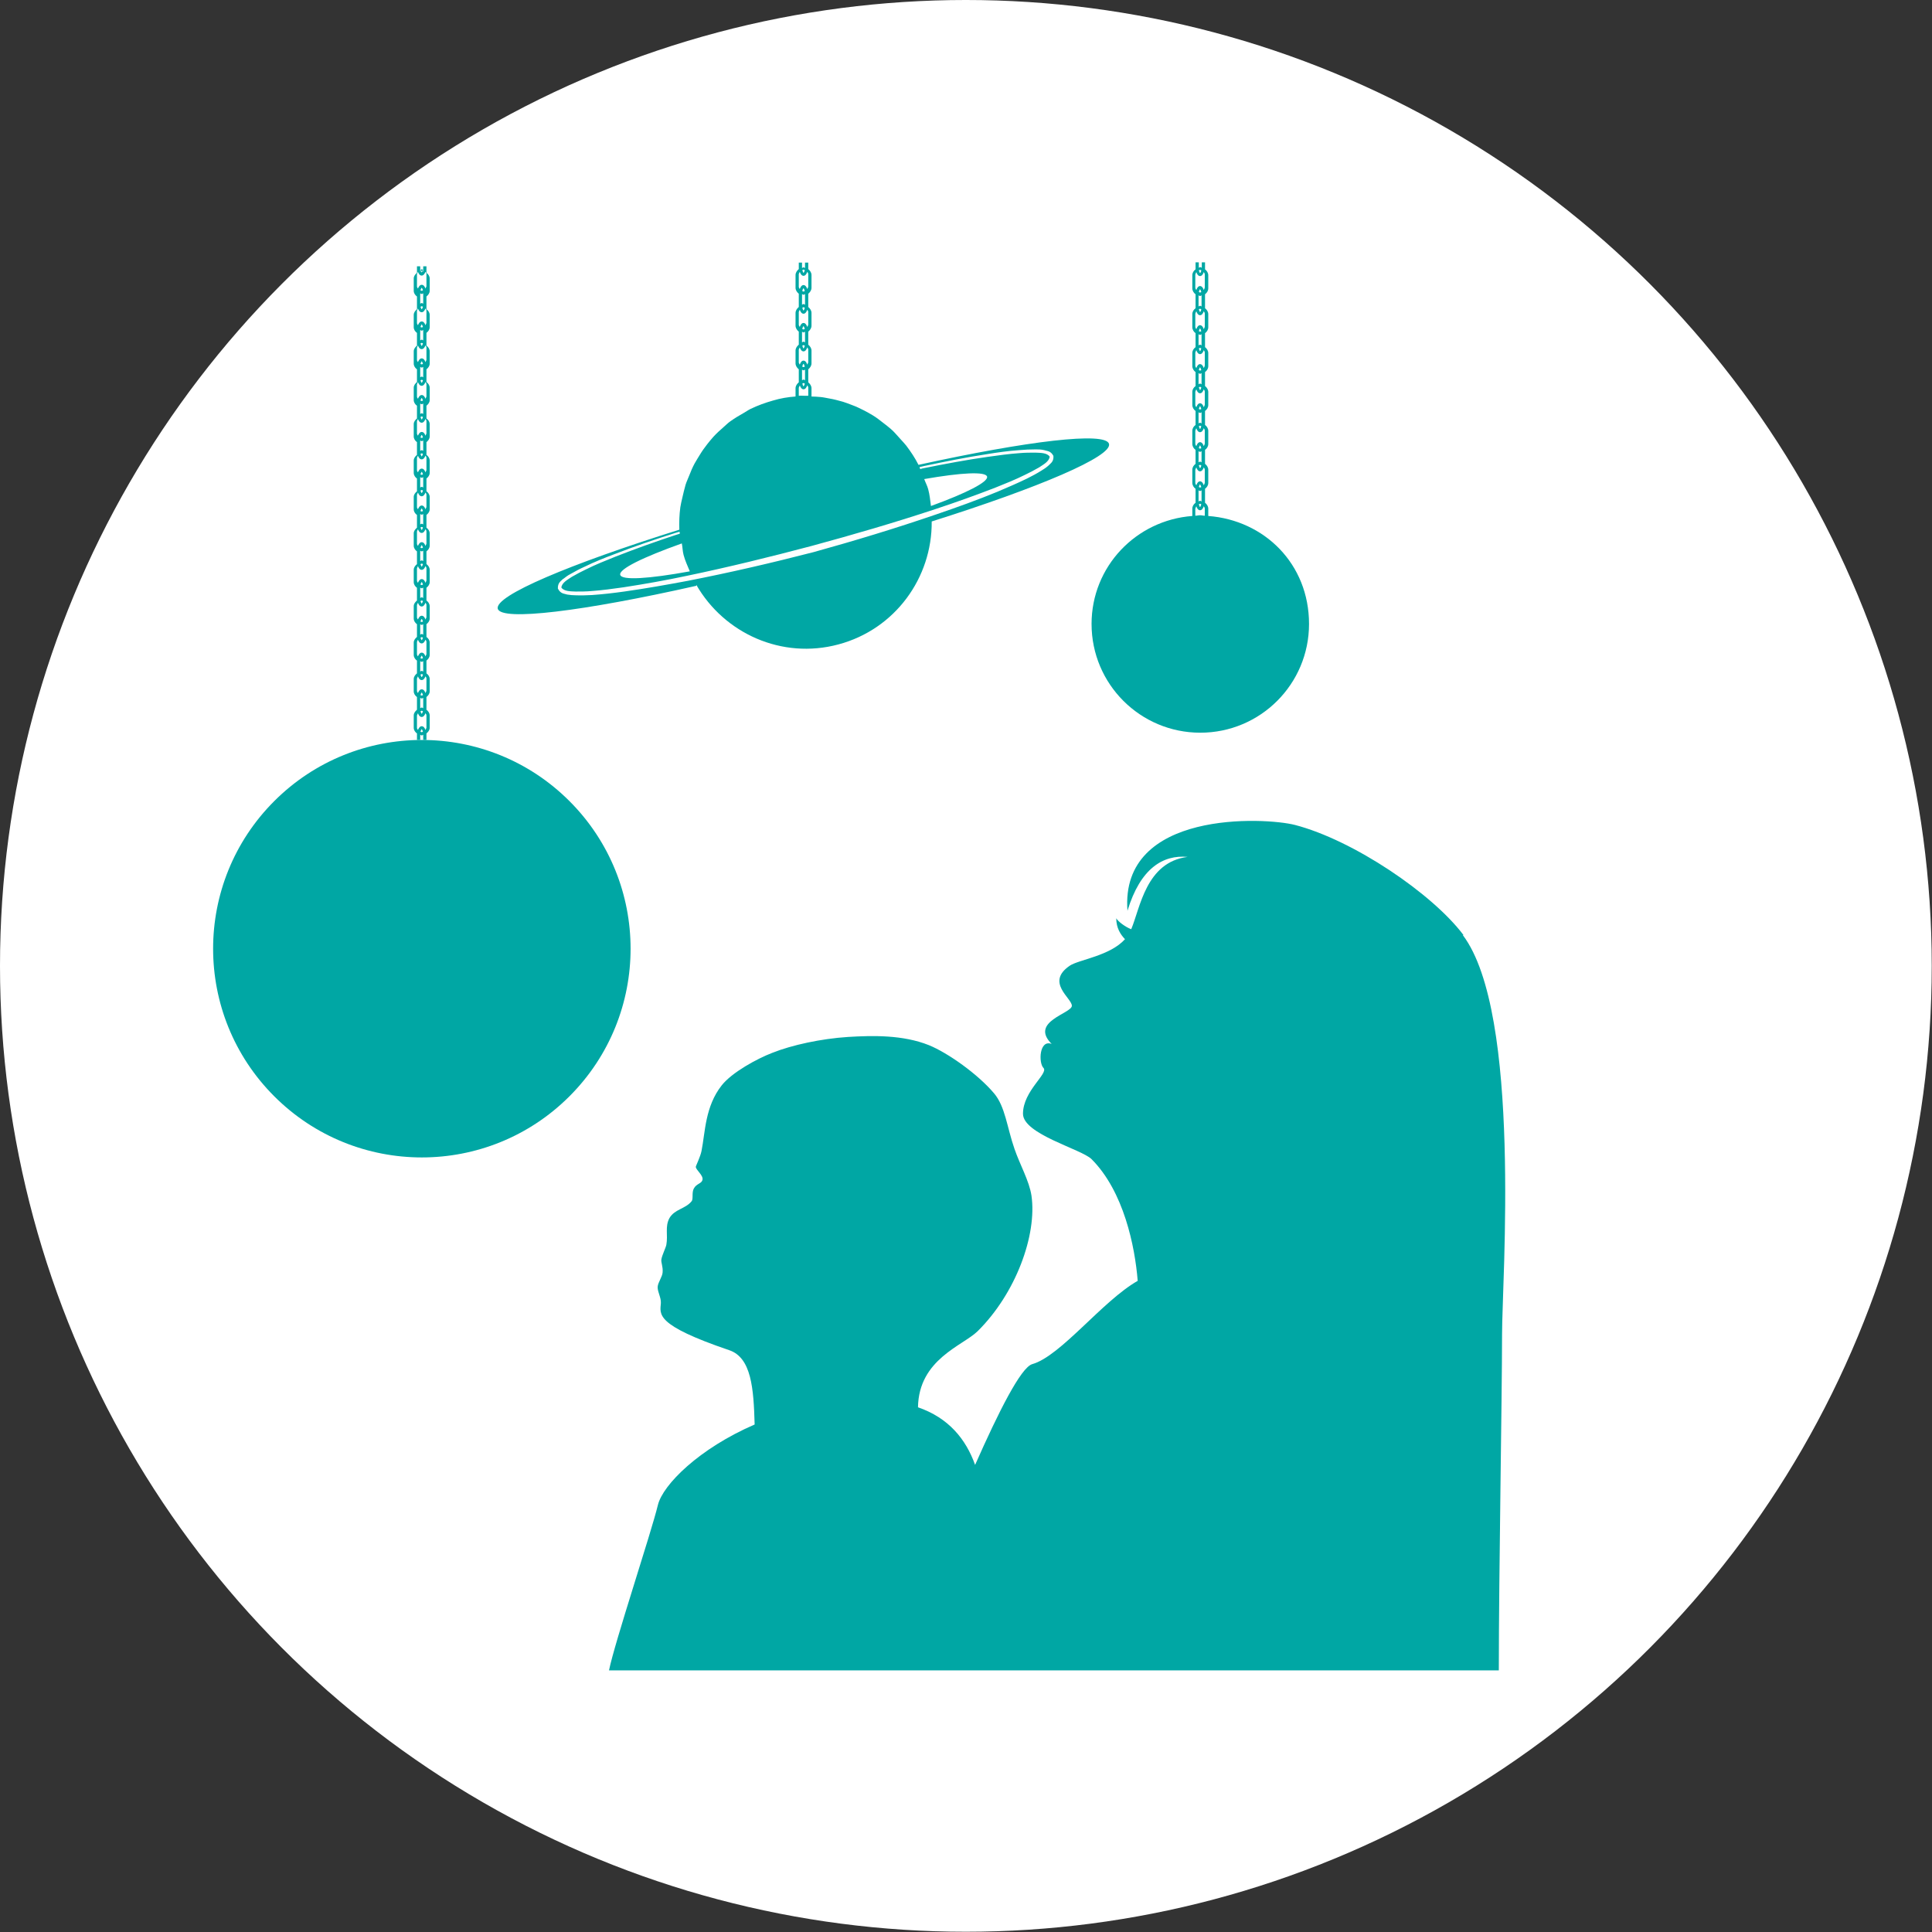
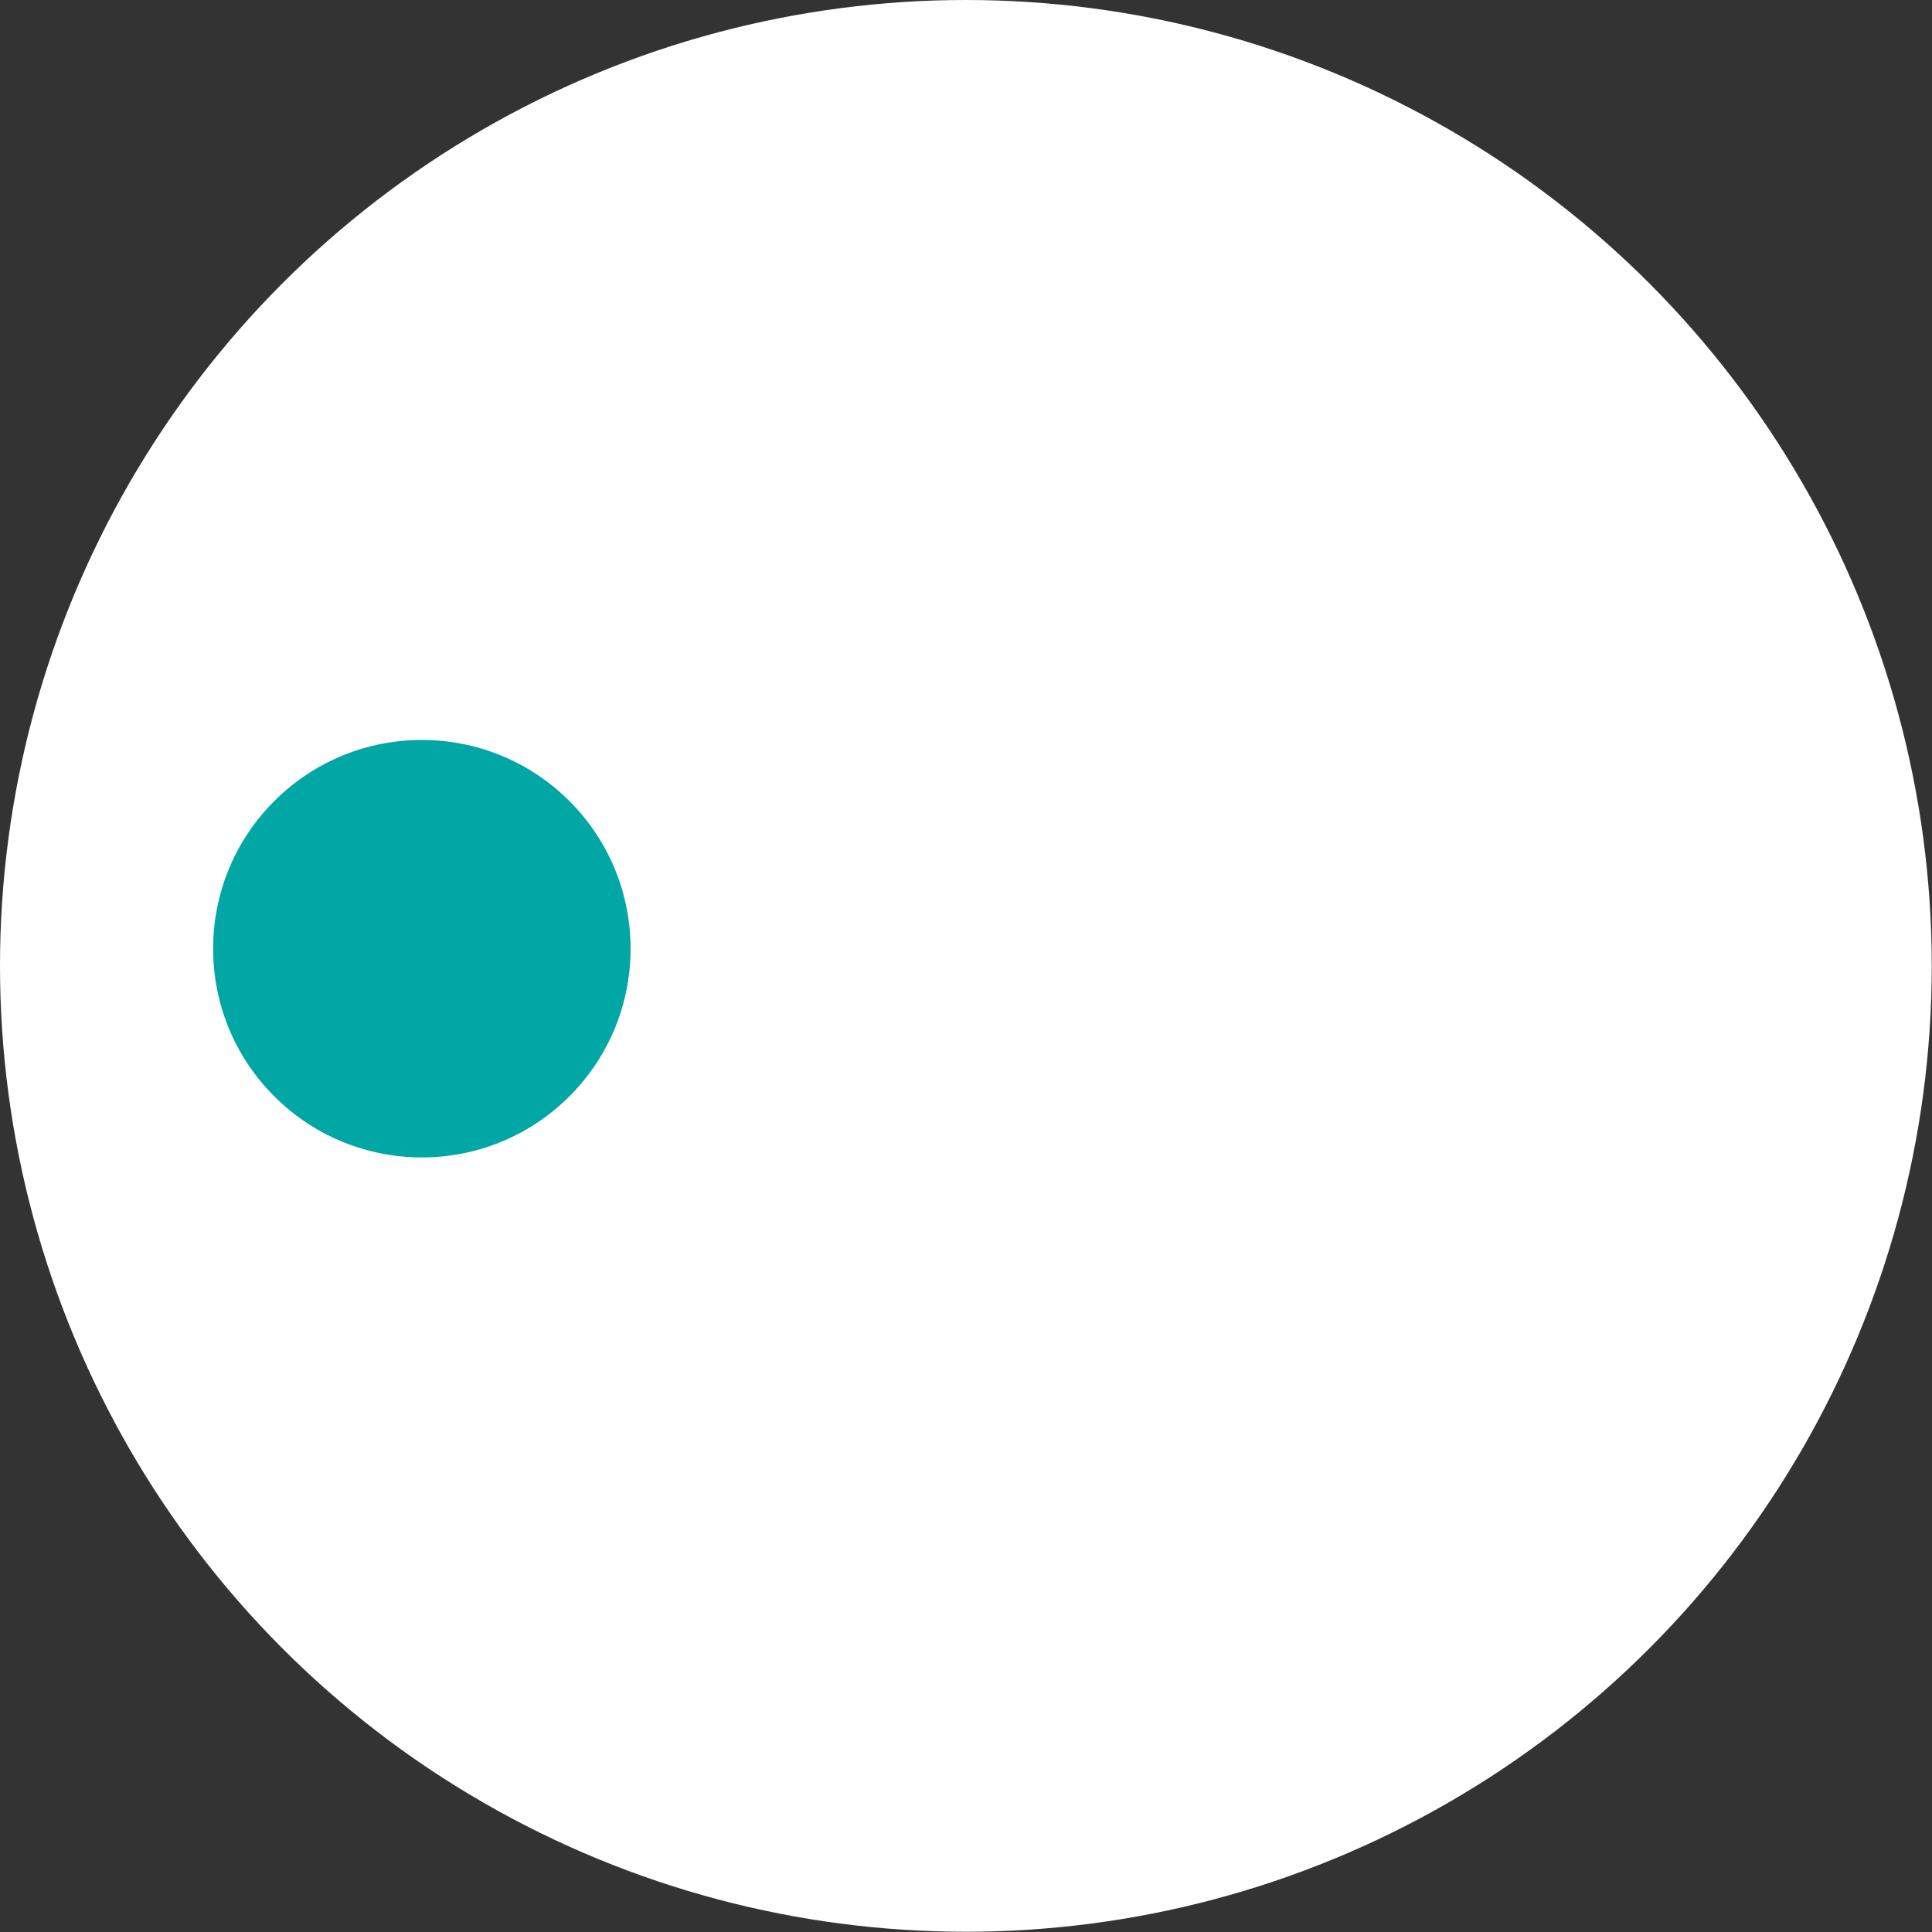
<svg xmlns="http://www.w3.org/2000/svg" id="Layer_2" data-name="Layer 2" viewBox="0 0 77.47 77.47">
  <rect x="0" y="0" width="77.47" height="77.47" fill="#333333" stroke="none" />
  <defs>
    <style>
      .cls-1 {
        fill: #fff;
      }

      .cls-2 {
        fill: #00a7a4;
      }
    </style>
  </defs>
  <g id="_レイヤー_1" data-name="レイヤー 1">
    <g>
      <circle class="cls-1" cx="38.73" cy="38.73" r="38.73" />
      <g>
-         <path class="cls-2" d="M27.92,23.45c1.12,1.95,3.43,3,5.7,2.39,2.28-.61,3.76-2.68,3.74-4.93,4.31-1.36,7.24-2.61,7.11-3.11-.13-.5-3.27-.12-7.64.84-.14-.28-.31-.53-.49-.77-.07-.09-.16-.18-.23-.26-.13-.14-.25-.29-.39-.41-.1-.09-.2-.16-.3-.24-.14-.11-.28-.22-.43-.31-.11-.07-.23-.13-.34-.19-.16-.08-.32-.16-.49-.22-.12-.05-.24-.09-.36-.13-.18-.05-.36-.1-.54-.13-.12-.02-.24-.05-.36-.06-.12-.01-.24-.02-.36-.02v-.33c0-.1-.06-.18-.13-.24,0,0,0,0,0-.01v-.5s0,0,0-.01c.07-.06.13-.14.13-.24v-.51c0-.1-.06-.18-.13-.24,0,0,0,0,0-.01v-.5s0,0,0-.01c.07-.06.13-.14.13-.24v-.51c0-.1-.06-.18-.13-.24,0,0,0,0,0-.01v-.51s0,0,0-.01c.07-.06.13-.14.13-.24v-.51c0-.1-.06-.18-.13-.24,0,0,0,0,0-.01v-.25h-.13v.22s-.04-.03-.06-.03-.04.02-.06.03v-.22h-.13v.25s0,0,0,.01c-.07.06-.13.14-.13.24v.51c0,.1.06.18.13.24,0,0,0,0,0,.01v.51s0,0,0,.01c-.07.06-.13.14-.13.24v.51c0,.1.06.18.13.24,0,0,0,0,0,.01v.5s0,0,0,.01c-.07.06-.13.14-.13.24v.51c0,.1.06.18.13.24,0,0,0,0,0,.01v.5s0,0,0,.01c-.07.06-.13.14-.13.24v.33c-.3.02-.6.07-.9.16-.32.09-.62.2-.91.34-.1.05-.18.11-.27.16-.18.1-.36.21-.53.33-.1.07-.19.16-.28.24-.14.12-.28.25-.4.38-.09.1-.17.2-.25.3-.11.14-.21.28-.3.43-.07.11-.14.23-.21.35-.08.15-.15.31-.21.47-.05.13-.11.25-.15.38-.05.17-.09.35-.13.52-.03.13-.06.25-.08.38-.04.3-.05.6-.04.9-4.4,1.38-7.42,2.65-7.28,3.17.14.51,3.43.1,7.96-.92ZM37.06,19.21c1.49-.26,2.46-.31,2.52-.1.06.21-.82.66-2.25,1.18-.03-.22-.05-.45-.11-.67-.04-.15-.11-.27-.16-.41ZM27.66,22.91c-1.65.3-2.73.37-2.79.14-.06-.23.9-.7,2.47-1.26.03.15.03.31.07.46.06.23.16.44.25.66ZM32.22,10.81s.03.01.05.02c-.01.06-.04.11-.05.11s-.03-.04-.05-.11c.02,0,.03-.02.05-.02ZM32.03,11.5v-.51s.02-.06.04-.09c.03.09.08.16.15.16s.12-.07.15-.16c.02.03.04.06.04.09v.51s-.02.06-.04.09c-.03-.09-.08-.16-.15-.16s-.12.07-.15.16c-.02-.03-.04-.06-.04-.09ZM32.27,11.67s-.03.02-.05.02-.03-.01-.05-.02c.01-.06.04-.11.05-.11s.03.04.05.11ZM32.16,12.01v-.22s.04.03.06.03.04-.02.06-.03v.43s-.04-.03-.06-.03-.04.02-.06.03v-.22ZM32.27,12.34c-.01.06-.04.11-.05.11s-.03-.04-.05-.11c.02,0,.03-.02.05-.02s.03.01.05.02ZM32.03,13.02v-.51s.02-.06.04-.09c.03.09.08.16.15.16s.12-.07.15-.16c.02.03.04.06.04.09v.51s-.02.06-.04.09c-.03-.09-.08-.16-.15-.16s-.12.07-.15.16c-.02-.03-.04-.06-.04-.09ZM32.27,13.19s-.03.02-.05.02-.03-.01-.05-.02c.01-.06.04-.11.05-.11s.03.04.05.11ZM32.16,13.52v-.22s.04.03.06.03.04-.02.06-.03v.43s-.04-.03-.06-.03-.04.02-.06.03v-.21ZM32.27,13.86c-.01.06-.04.11-.05.11s-.03-.04-.05-.11c.02,0,.03-.02.05-.02s.03.01.05.02ZM32.03,14.53v-.51s.02-.06.04-.09c.03.09.08.16.15.16s.12-.07.15-.16c.02.03.04.06.04.09v.51s-.02.06-.04.09c-.03-.09-.08-.16-.15-.16s-.12.07-.15.16c-.02-.03-.04-.06-.04-.09ZM32.27,14.7s-.03.02-.05.02-.03-.01-.05-.02c.01-.06.04-.11.05-.11s.03.04.05.11ZM32.16,15.04v-.22s.04.03.06.03.04-.02.06-.03v.43s-.04-.03-.06-.03-.04.02-.06.03v-.21ZM32.27,15.38c-.01.06-.04.11-.05.11s-.03-.04-.05-.11c.02,0,.03-.02.05-.02s.03.01.05.02ZM32.07,15.45c.03.09.08.16.15.16s.12-.07.15-.16c.02.03.04.06.04.09v.33s-.1,0-.14,0c-.08,0-.16-.01-.24,0v-.32s.02-.06.04-.09ZM22.59,23.21c.09-.07.18-.14.28-.19.19-.11.38-.21.58-.3.39-.19.79-.35,1.19-.5.8-.31,1.62-.59,2.44-.85.06-.02.11-.03.17-.05,0,.03.01.05.01.08-.05.02-.11.03-.16.05-.82.27-1.63.56-2.42.87-.4.16-.8.32-1.18.51-.19.09-.38.19-.57.3-.16.11-.4.23-.42.43.11.16.38.15.57.16.21,0,.43,0,.64-.02.43-.03.85-.09,1.28-.15.85-.13,1.69-.28,2.54-.46,1.68-.35,3.35-.76,5.01-1.2,1.66-.45,3.31-.93,4.94-1.47.82-.27,1.63-.56,2.43-.87.4-.16.8-.32,1.18-.51.19-.09.38-.19.57-.3.16-.11.4-.23.42-.43-.11-.16-.38-.15-.57-.16-.21,0-.43,0-.64.02-.43.03-.85.09-1.28.15-.85.12-1.7.28-2.54.45-.05.01-.11.02-.16.04-.01-.02-.02-.05-.03-.08.06-.01.12-.03.17-.04.84-.18,1.69-.35,2.54-.48.43-.07.85-.13,1.29-.16.22-.02.43-.03.66-.03.11,0,.22,0,.34.03.11.04.26.02.37.23.02.24-.12.3-.2.39-.09.08-.18.14-.28.2-.19.12-.38.22-.58.32-.39.19-.79.36-1.19.53-.8.33-1.61.62-2.43.9-1.63.56-3.28,1.06-4.94,1.52-1.67.43-3.35.82-5.04,1.15-.85.16-1.7.31-2.55.43-.43.06-.86.11-1.29.14-.22.01-.44.02-.66.01-.11,0-.22-.01-.34-.03-.11-.04-.26-.02-.37-.24-.01-.24.13-.3.2-.38Z" />
-         <path class="cls-2" d="M43.77,25.02c0,2.41,1.95,4.36,4.36,4.36s4.36-1.95,4.36-4.36-1.79-4.16-4.04-4.33v-.29c0-.1-.06-.19-.13-.24,0,0,0,0,0-.02v-.52s0,0,0-.02c.08-.06.13-.14.13-.24v-.52c0-.1-.06-.19-.13-.24,0,0,0,0,0-.02v-.52s0,0,0-.02c.08-.06.13-.14.13-.24v-.52c0-.1-.06-.19-.13-.24,0,0,0,0,0-.02v-.52s0,0,0-.02c.08-.06.13-.14.13-.24v-.52c0-.1-.06-.19-.13-.24,0,0,0,0,0-.02v-.52s0,0,0-.02c.08-.06.13-.14.13-.24v-.52c0-.1-.06-.19-.13-.24,0,0,0,0,0-.02v-.52s0,0,0-.02c.08-.06.13-.14.13-.24v-.52c0-.1-.06-.19-.13-.24,0,0,0,0,0-.02v-.52s0,0,0-.02c.08-.06.13-.14.13-.24v-.52c0-.1-.06-.19-.13-.24,0,0,0,0,0-.02v-.26h-.13v.22s-.04-.03-.06-.03-.04.02-.06.03v-.22h-.13v.26s0,0,0,.02c-.08.06-.13.14-.13.24v.52c0,.1.06.19.13.24,0,0,0,0,0,.02v.52s0,0,0,.02c-.08.06-.13.14-.13.24v.52c0,.1.06.19.13.24,0,0,0,0,0,.02v.52s0,0,0,.02c-.08.06-.13.14-.13.24v.52c0,.1.06.19.13.24,0,0,0,0,0,.02v.52s0,0,0,.02c-.08.06-.13.14-.13.24v.52c0,.1.06.19.13.24,0,0,0,0,0,.02v.52s0,0,0,.02c-.08.06-.13.14-.13.24v.52c0,.1.06.19.13.24,0,0,0,0,0,.02v.52s0,0,0,.02c-.08.06-.13.14-.13.24v.52c0,.1.06.19.13.24,0,0,0,0,0,.02v.52s0,0,0,.02c-.08.06-.13.14-.13.24v.29c-2.26.17-4.04,2.03-4.04,4.33ZM48.17,10.84c-.01.07-.04.11-.05.11-.01,0-.03-.05-.05-.11.02,0,.03-.02.05-.02s.03.02.05.02ZM47.93,11.53v-.52s.02-.07.04-.1c.03.09.08.16.15.16s.12-.07.15-.16c.02.03.04.06.04.1v.52s-.02.07-.04.1c-.03-.09-.08-.16-.15-.16s-.12.07-.15.16c-.02-.03-.04-.06-.04-.1ZM48.17,11.71s-.03.02-.05.02-.03-.02-.05-.02c.02-.07.04-.11.05-.11.01,0,.03.05.05.11ZM48.06,12.06v-.22s.04.03.06.03.04-.02.06-.03v.45s-.04-.03-.06-.03-.04.02-.06.03v-.22ZM48.17,12.4c-.01.07-.04.11-.05.11-.01,0-.03-.05-.05-.11.02,0,.03-.02.05-.02s.03.02.05.02ZM47.93,13.1v-.52s.02-.07.04-.1c.03.09.08.16.15.16s.12-.07.15-.16c.02.03.04.06.04.1v.52s-.02.07-.04.1c-.03-.09-.08-.16-.15-.16s-.12.07-.15.16c-.02-.03-.04-.06-.04-.1ZM48.17,13.28s-.03.02-.05.02-.03-.02-.05-.02c.02-.07.04-.11.05-.11.01,0,.03.05.05.11ZM48.06,13.62v-.22s.04.03.06.03.04-.02.06-.03v.45s-.04-.03-.06-.03-.04.02-.06.03v-.22ZM48.17,13.97c-.02.07-.04.11-.05.11-.01,0-.03-.05-.05-.11.02,0,.03-.02.05-.02s.03.02.05.02ZM47.93,14.66v-.52s.02-.07.04-.1c.03.09.08.16.15.16s.12-.07.15-.16c.02.03.04.06.04.1v.52s-.02.07-.04.1c-.03-.09-.08-.16-.15-.16s-.12.07-.15.16c-.02-.03-.04-.06-.04-.1ZM48.17,14.84s-.03.02-.05.02-.03-.02-.05-.02c.02-.07.04-.11.05-.11.01,0,.03.05.05.11ZM48.06,15.18v-.22s.04.03.06.03.04-.02.06-.03v.45s-.04-.03-.06-.03-.04.02-.06.03v-.22ZM48.17,15.53c-.01.07-.04.11-.05.11-.01,0-.03-.05-.05-.11.02,0,.03-.02.05-.02s.03.02.05.02ZM47.93,16.23v-.52s.02-.07.04-.1c.03.09.08.16.15.16s.12-.07.15-.16c.02.03.04.06.04.1v.52s-.02.07-.04.1c-.03-.09-.08-.16-.15-.16s-.12.07-.15.16c-.02-.03-.04-.06-.04-.1ZM48.17,16.4s-.03.02-.05.02-.03-.02-.05-.02c.02-.07.04-.11.05-.11.01,0,.03.05.05.11ZM48.06,16.75v-.22s.04.03.06.03.04-.02.06-.03v.45s-.04-.03-.06-.03-.04.02-.06.03v-.22ZM48.17,17.09c-.02.07-.04.11-.05.11-.01,0-.03-.05-.05-.11.02,0,.03-.02.05-.02s.03.02.05.02ZM47.93,17.79v-.52s.02-.07.04-.1c.03.09.08.16.15.16s.12-.07.15-.16c.02.03.04.06.04.1v.52s-.02.07-.04.1c-.03-.09-.08-.16-.15-.16s-.12.07-.15.16c-.02-.03-.04-.06-.04-.1ZM48.17,17.97s-.03.02-.05.02-.03-.02-.05-.02c.02-.07.04-.11.05-.11.01,0,.03.05.05.11ZM48.06,18.31v-.22s.04.03.06.03.04-.02.06-.03v.45s-.04-.03-.06-.03-.04.02-.06.03v-.22ZM48.17,18.66c-.01.07-.04.11-.05.11-.01,0-.03-.05-.05-.11.02,0,.03-.02.05-.02s.03.02.05.02ZM47.93,19.36v-.52s.02-.07.04-.1c.03.09.08.16.15.16s.12-.07.15-.16c.02.03.04.06.04.1v.52s-.02.07-.04.1c-.03-.09-.08-.16-.15-.16s-.12.07-.15.16c-.02-.03-.04-.06-.04-.1ZM48.17,19.53s-.03.02-.05.02-.03-.02-.05-.02c.02-.07.04-.11.05-.11,0,0,.03.05.05.11ZM48.06,19.88v-.22s.04.03.06.03.04-.02.06-.03v.45s-.04-.03-.06-.03-.04.02-.06.03v-.22ZM48.17,20.22c-.02.07-.04.11-.05.11-.01,0-.03-.05-.05-.11.02,0,.03-.02.05-.02s.03.02.05.02ZM47.93,20.4s.02-.07.04-.1c.03.09.08.16.15.16s.12-.07.15-.16c.02.03.04.06.04.1v.28c-.06,0-.12-.02-.19-.02s-.13.02-.19.02v-.28Z" />
        <circle class="cls-2" cx="16.91" cy="38.04" r="8.37" transform="translate(-21.94 23.1) rotate(-45)" />
-         <path class="cls-2" d="M58.68,37.49c-1.25-1.66-4.41-3.8-6.75-4.41-1.2-.31-7.03-.61-6.72,3.44.52-1.71,1.43-2.25,2.41-2.16-1.67.21-1.9,2.05-2.26,2.9-.24-.09-.54-.32-.6-.44,0,.39.17.65.35.84-.6.67-1.85.82-2.21,1.06-.99.67.08,1.3.08,1.61s-1.71.63-.81,1.53c-.5-.19-.53.76-.33.96.22.22-.82.92-.82,1.84,0,.82,2.35,1.42,2.75,1.82,1.29,1.29,1.74,3.5,1.85,4.88-1.41.8-3.09,3.02-4.23,3.34-.45.13-1.34,1.89-2.29,4.04-.37-1.04-1.07-1.89-2.29-2.31.03-1.93,1.8-2.47,2.39-3.05,1.53-1.51,2.39-3.86,2.16-5.44-.09-.59-.46-1.23-.68-1.87-.3-.86-.37-1.7-.82-2.23-.65-.77-1.85-1.62-2.61-1.93-1.05-.42-2.26-.39-3.25-.33-1.07.07-2.24.32-3.04.64-.6.23-1.61.78-2.02,1.3-.67.85-.66,1.88-.81,2.63-.04.22-.23.6-.23.64.01.13.3.33.27.51-.03.17-.24.15-.35.36-.09.17-.01.42-.09.51-.25.31-.68.31-.89.68-.18.34-.05.68-.12,1.06-.02.12-.17.41-.2.59-.02.13.07.28.05.52-.01.18-.19.4-.2.59,0,.21.14.41.13.64-.03.45-.26.87,2.74,1.89.89.3.98,1.53,1.02,2.98-2.22.96-3.68,2.41-3.88,3.23-.27,1.12-1.73,5.5-1.96,6.63h35.68c0-3.82.13-10.95.13-13.48,0-2.13.79-12.87-1.57-16Z" />
-         <path class="cls-2" d="M16.72,29.41s0,0,0,.01v.25h.13v-.21s.04.03.06.03.04-.02.06-.03v.21h.13v-.25s0,0,0-.01c.07-.06.13-.13.13-.23v-.49c0-.1-.06-.18-.13-.23,0,0,0,0,0-.01v-.49s0,0,0-.01c.07-.06.13-.13.13-.23v-.49c0-.1-.06-.18-.13-.23,0,0,0,0,0-.01v-.49s0,0,0-.01c.07-.06.13-.13.13-.23v-.49c0-.1-.06-.18-.13-.23,0,0,0,0,0-.01v-.49s0,0,0-.01c.07-.06.13-.13.13-.23v-.49c0-.1-.06-.18-.13-.23,0,0,0,0,0-.01v-.49s0,0,0-.01c.07-.06.13-.13.13-.23v-.49c0-.1-.06-.18-.13-.23,0,0,0,0,0-.01v-.49s0,0,0-.01c.07-.06.13-.13.13-.23v-.49c0-.1-.06-.18-.13-.23,0,0,0,0,0-.01v-.49s0,0,0-.01c.07-.06.13-.13.13-.23v-.49c0-.1-.06-.18-.13-.23,0,0,0,0,0-.01v-.49s0,0,0-.01c.07-.06.13-.13.13-.23v-.49c0-.1-.06-.18-.13-.23,0,0,0,0,0-.01v-.49s0,0,0-.01c.07-.06.13-.13.13-.23v-.49c0-.1-.06-.18-.13-.23,0,0,0,0,0-.01v-.49s0,0,0-.01c.07-.06.13-.13.13-.23v-.49c0-.1-.06-.18-.13-.23,0,0,0,0,0-.01v-.49s0,0,0-.01c.07-.06.13-.13.13-.23v-.49c0-.1-.06-.18-.13-.23,0,0,0,0,0-.01v-.49s0,0,0-.01c.07-.06.13-.13.13-.23v-.49c0-.1-.06-.18-.13-.23,0,0,0,0,0-.01v-.49s0,0,0-.01c.07-.06.13-.13.13-.23v-.49c0-.1-.06-.18-.13-.23,0,0,0,0,0-.01v-.25h-.13v.21s-.04-.03-.06-.03-.04.02-.06.03v-.21h-.13v.25s0,0,0,.01c-.07.06-.13.13-.13.23v.49c0,.1.06.18.13.23,0,0,0,0,0,.01v.49s0,0,0,.01c-.07.06-.13.13-.13.23v.49c0,.1.06.18.13.23,0,0,0,0,0,.01v.49s0,0,0,.01c-.07.06-.13.13-.13.23v.49c0,.1.06.18.13.23,0,0,0,0,0,.01v.49s0,0,0,.01c-.07.06-.13.13-.13.23v.49c0,.1.06.18.13.23,0,0,0,0,0,.01v.49s0,0,0,.01c-.07.06-.13.13-.13.23v.49c0,.1.06.18.13.23,0,0,0,0,0,.01v.49s0,0,0,.01c-.07.06-.13.13-.13.23v.49c0,.1.06.18.13.23,0,0,0,0,0,.01v.49s0,0,0,.01c-.07.06-.13.13-.13.23v.49c0,.1.06.18.13.23,0,0,0,0,0,.01v.49s0,0,0,.01c-.07.06-.13.13-.13.23v.49c0,.1.06.18.13.23,0,0,0,0,0,.01v.49s0,0,0,.01c-.07.06-.13.13-.13.23v.49c0,.1.06.18.13.23,0,0,0,0,0,.01v.49s0,0,0,.01c-.07.06-.13.13-.13.23v.49c0,.1.06.18.13.23,0,0,0,0,0,.01v.49s0,0,0,.01c-.07.06-.13.13-.13.23v.49c0,.1.06.18.13.23,0,0,0,0,0,.01v.49s0,0,0,.01c-.07.06-.13.13-.13.23v.49c0,.1.06.18.13.23,0,0,0,0,0,.01v.49s0,0,0,.01c-.07.06-.13.13-.13.23v.49c0,.1.06.18.13.23ZM16.91,29.36s-.03-.01-.05-.02c.02-.06.04-.1.05-.1s.03.04.05.1c-.02,0-.03.02-.05.02ZM16.96,10.82c-.02.06-.04.1-.05.1s-.03-.04-.05-.1c.02,0,.03-.02.05-.02s.03.01.05.02ZM16.72,11.48v-.49s.02-.06.04-.09c.03.09.08.15.15.15s.12-.07.15-.15c.02.03.04.05.04.09v.49s-.02.06-.04.09c-.03-.09-.08-.15-.15-.15s-.12.07-.15.15c-.02-.03-.04-.05-.04-.09ZM16.96,11.64s-.03.02-.05.02-.03-.01-.05-.02c.02-.06.04-.1.05-.1s.03.04.05.1ZM16.85,11.97v-.21s.04.03.06.03.04-.02.06-.03v.42s-.04-.03-.06-.03-.04.02-.06.03v-.21ZM16.96,12.3c-.02.06-.04.1-.05.1s-.03-.04-.05-.1c.02,0,.03-.02.05-.02s.03.01.05.02ZM16.72,12.95v-.49s.02-.06.04-.09c.03.09.08.15.15.15s.12-.07.15-.15c.02.03.04.05.04.09v.49s-.02.06-.04.09c-.03-.09-.08-.15-.15-.15s-.12.07-.15.15c-.02-.03-.04-.05-.04-.09ZM16.96,13.11s-.03.02-.05.02-.03-.01-.05-.02c.02-.06.04-.1.05-.1s.03.04.05.1ZM16.85,13.44v-.21s.04.03.06.03.04-.02.06-.03v.42s-.04-.03-.06-.03-.04.02-.06.03v-.21ZM16.96,13.77c-.02.06-.04.1-.05.1s-.03-.04-.05-.1c.02,0,.03-.02.05-.02s.03.01.05.02ZM16.72,14.43v-.49s.02-.06.04-.09c.03.09.08.15.15.15s.12-.07.15-.15c.02.03.04.05.04.09v.49s-.02.06-.04.09c-.03-.09-.08-.15-.15-.15s-.12.07-.15.15c-.02-.03-.04-.05-.04-.09ZM16.96,14.59s-.03.02-.05.02-.03-.01-.05-.02c.02-.06.04-.1.05-.1s.03.04.05.1ZM16.85,14.92v-.21s.04.03.06.03.04-.02.06-.03v.42s-.04-.03-.06-.03-.04.02-.06.03v-.21ZM16.96,15.25c-.02.06-.04.1-.05.1s-.03-.04-.05-.1c.02,0,.03-.02.05-.02s.03.01.05.02ZM16.72,15.9v-.49s.02-.06.04-.09c.03.09.08.15.15.15s.12-.07.15-.15c.02.03.04.05.04.09v.49s-.02.06-.04.09c-.03-.09-.08-.15-.15-.15s-.12.07-.15.15c-.02-.03-.04-.05-.04-.09ZM16.96,16.06s-.03.02-.05.02-.03-.01-.05-.02c.02-.06.04-.1.05-.1s.03.04.05.1ZM16.85,16.39v-.21s.04.03.06.03.04-.02.06-.03v.42s-.04-.03-.06-.03-.04.02-.06.03v-.21ZM16.96,16.72c-.02.06-.04.1-.05.1s-.03-.04-.05-.1c.02,0,.03-.02.05-.02s.03.01.05.02ZM16.72,17.38v-.49s.02-.06.04-.09c.03.09.08.15.15.15s.12-.07.15-.15c.02.03.04.05.04.09v.49s-.02.06-.04.09c-.03-.09-.08-.15-.15-.15s-.12.07-.15.15c-.02-.03-.04-.05-.04-.09ZM16.96,17.54s-.03.02-.05.02-.03-.01-.05-.02c.02-.06.04-.1.05-.1s.03.04.05.1ZM16.85,17.87v-.21s.04.03.06.03.04-.02.06-.03v.42s-.04-.03-.06-.03-.04.02-.06.03v-.21ZM16.96,18.2c-.02.06-.04.1-.05.1s-.03-.04-.05-.1c.02,0,.03-.02.05-.02s.03.01.05.02ZM16.72,18.85v-.49s.02-.06.04-.09c.03.09.08.15.15.15s.12-.07.15-.15c.02.03.04.05.04.09v.49s-.02.06-.04.09c-.03-.09-.08-.15-.15-.15s-.12.07-.15.15c-.02-.03-.04-.05-.04-.09ZM16.96,19.02s-.03.02-.05.02-.03-.01-.05-.02c.02-.06.04-.1.05-.1s.03.04.05.1ZM16.85,19.34v-.21s.04.03.06.03.04-.02.06-.03v.42s-.04-.03-.06-.03-.04.02-.06.03v-.21ZM16.96,19.67c-.02.06-.04.1-.05.1s-.03-.04-.05-.1c.02,0,.03-.02.05-.02s.03.01.05.02ZM16.72,20.33v-.49s.02-.06.04-.09c.03.09.08.15.15.15s.12-.07.15-.15c.02.03.04.05.04.09v.49s-.02.06-.04.09c-.03-.09-.08-.15-.15-.15s-.12.07-.15.15c-.02-.03-.04-.05-.04-.09ZM16.96,20.49s-.03.02-.05.02-.03-.01-.05-.02c.02-.06.04-.1.05-.1s.03.04.05.1ZM16.85,20.82v-.21s.04.03.06.03.04-.02.06-.03v.42s-.04-.03-.06-.03-.04.02-.06.03v-.21ZM16.96,21.15c-.02.06-.04.1-.05.1s-.03-.04-.05-.1c.02,0,.03-.02.05-.02s.03.01.05.02ZM16.72,21.8v-.49s.02-.06.04-.09c.03.09.08.15.15.15s.12-.07.15-.15c.02.03.04.05.04.09v.49s-.02.06-.04.09c-.03-.09-.08-.15-.15-.15s-.12.07-.15.15c-.02-.03-.04-.05-.04-.09ZM16.96,21.96s-.03.02-.05.02-.03-.01-.05-.02c.02-.06.04-.1.05-.1s.03.04.05.1ZM16.85,22.29v-.21s.04.03.06.03.04-.02.06-.03v.42s-.04-.03-.06-.03-.04.02-.06.03v-.21ZM16.96,22.62c-.02.06-.04.1-.05.1s-.03-.04-.05-.1c.02,0,.03-.02.05-.02s.03.01.05.02ZM16.72,23.28v-.49s.02-.06.04-.09c.03.09.08.15.15.15s.12-.07.15-.15c.02.03.04.05.04.09v.49s-.02.06-.04.09c-.03-.09-.08-.15-.15-.15s-.12.07-.15.15c-.02-.03-.04-.05-.04-.09ZM16.96,23.44s-.03.02-.05.02-.03-.01-.05-.02c.02-.06.04-.1.05-.1s.03.04.05.1ZM16.85,23.77v-.21s.04.03.06.03.04-.02.06-.03v.42s-.04-.03-.06-.03-.04.02-.06.03v-.21ZM16.96,24.1c-.02.06-.04.1-.05.1s-.03-.04-.05-.1c.02,0,.03-.02.05-.02s.03.01.05.02ZM16.72,24.75v-.49s.02-.06.04-.09c.03.09.08.15.15.15s.12-.07.15-.15c.02.03.04.05.04.09v.49s-.02.06-.04.09c-.03-.09-.08-.15-.15-.15s-.12.07-.15.15c-.02-.03-.04-.05-.04-.09ZM16.96,24.92s-.03.02-.05.02-.03-.01-.05-.02c.02-.06.04-.1.05-.1s.03.04.05.1ZM16.85,25.24v-.21s.04.03.06.03.04-.02.06-.03v.42s-.04-.03-.06-.03-.04.02-.06.03v-.21ZM16.96,25.57c-.02.06-.04.1-.05.1s-.03-.04-.05-.1c.02,0,.03-.02.05-.02s.03.01.05.02ZM16.72,26.23v-.49s.02-.06.04-.09c.03.09.08.15.15.15s.12-.07.15-.15c.02.03.04.05.04.09v.49s-.02.06-.04.09c-.03-.09-.08-.15-.15-.15s-.12.07-.15.15c-.02-.03-.04-.05-.04-.09ZM16.96,26.39s-.03.02-.05.02-.03-.01-.05-.02c.02-.06.04-.1.05-.1s.03.04.05.1ZM16.85,26.72v-.21s.04.03.06.03.04-.02.06-.03v.42s-.04-.03-.06-.03-.04.02-.06.03v-.21ZM16.96,27.05c-.02.06-.04.1-.05.1s-.03-.04-.05-.1c.02,0,.03-.02.05-.02s.03.01.05.02ZM16.72,27.7v-.49s.02-.06.04-.09c.03.09.08.15.15.15s.12-.07.15-.15c.02.03.04.05.04.09v.49s-.02.06-.04.09c-.03-.09-.08-.15-.15-.15s-.12.07-.15.15c-.02-.03-.04-.05-.04-.09ZM16.96,27.87s-.03.02-.05.02-.03-.01-.05-.02c.02-.06.04-.1.05-.1s.03.04.05.1ZM16.85,28.19v-.21s.04.03.06.03.04-.02.06-.03v.42s-.04-.03-.06-.03-.04.02-.06.03v-.21ZM16.96,28.52c-.02.06-.04.1-.05.1s-.03-.04-.05-.1c.02,0,.03-.02.05-.02s.03.01.05.02ZM16.72,28.69s.02-.06.04-.09c.03.09.08.15.15.15s.12-.07.15-.15c.02.03.04.05.04.09v.49s-.02.06-.04.09c-.03-.09-.08-.15-.15-.15s-.12.07-.15.15c-.02-.03-.04-.05-.04-.09v-.49Z" />
      </g>
    </g>
  </g>
</svg>